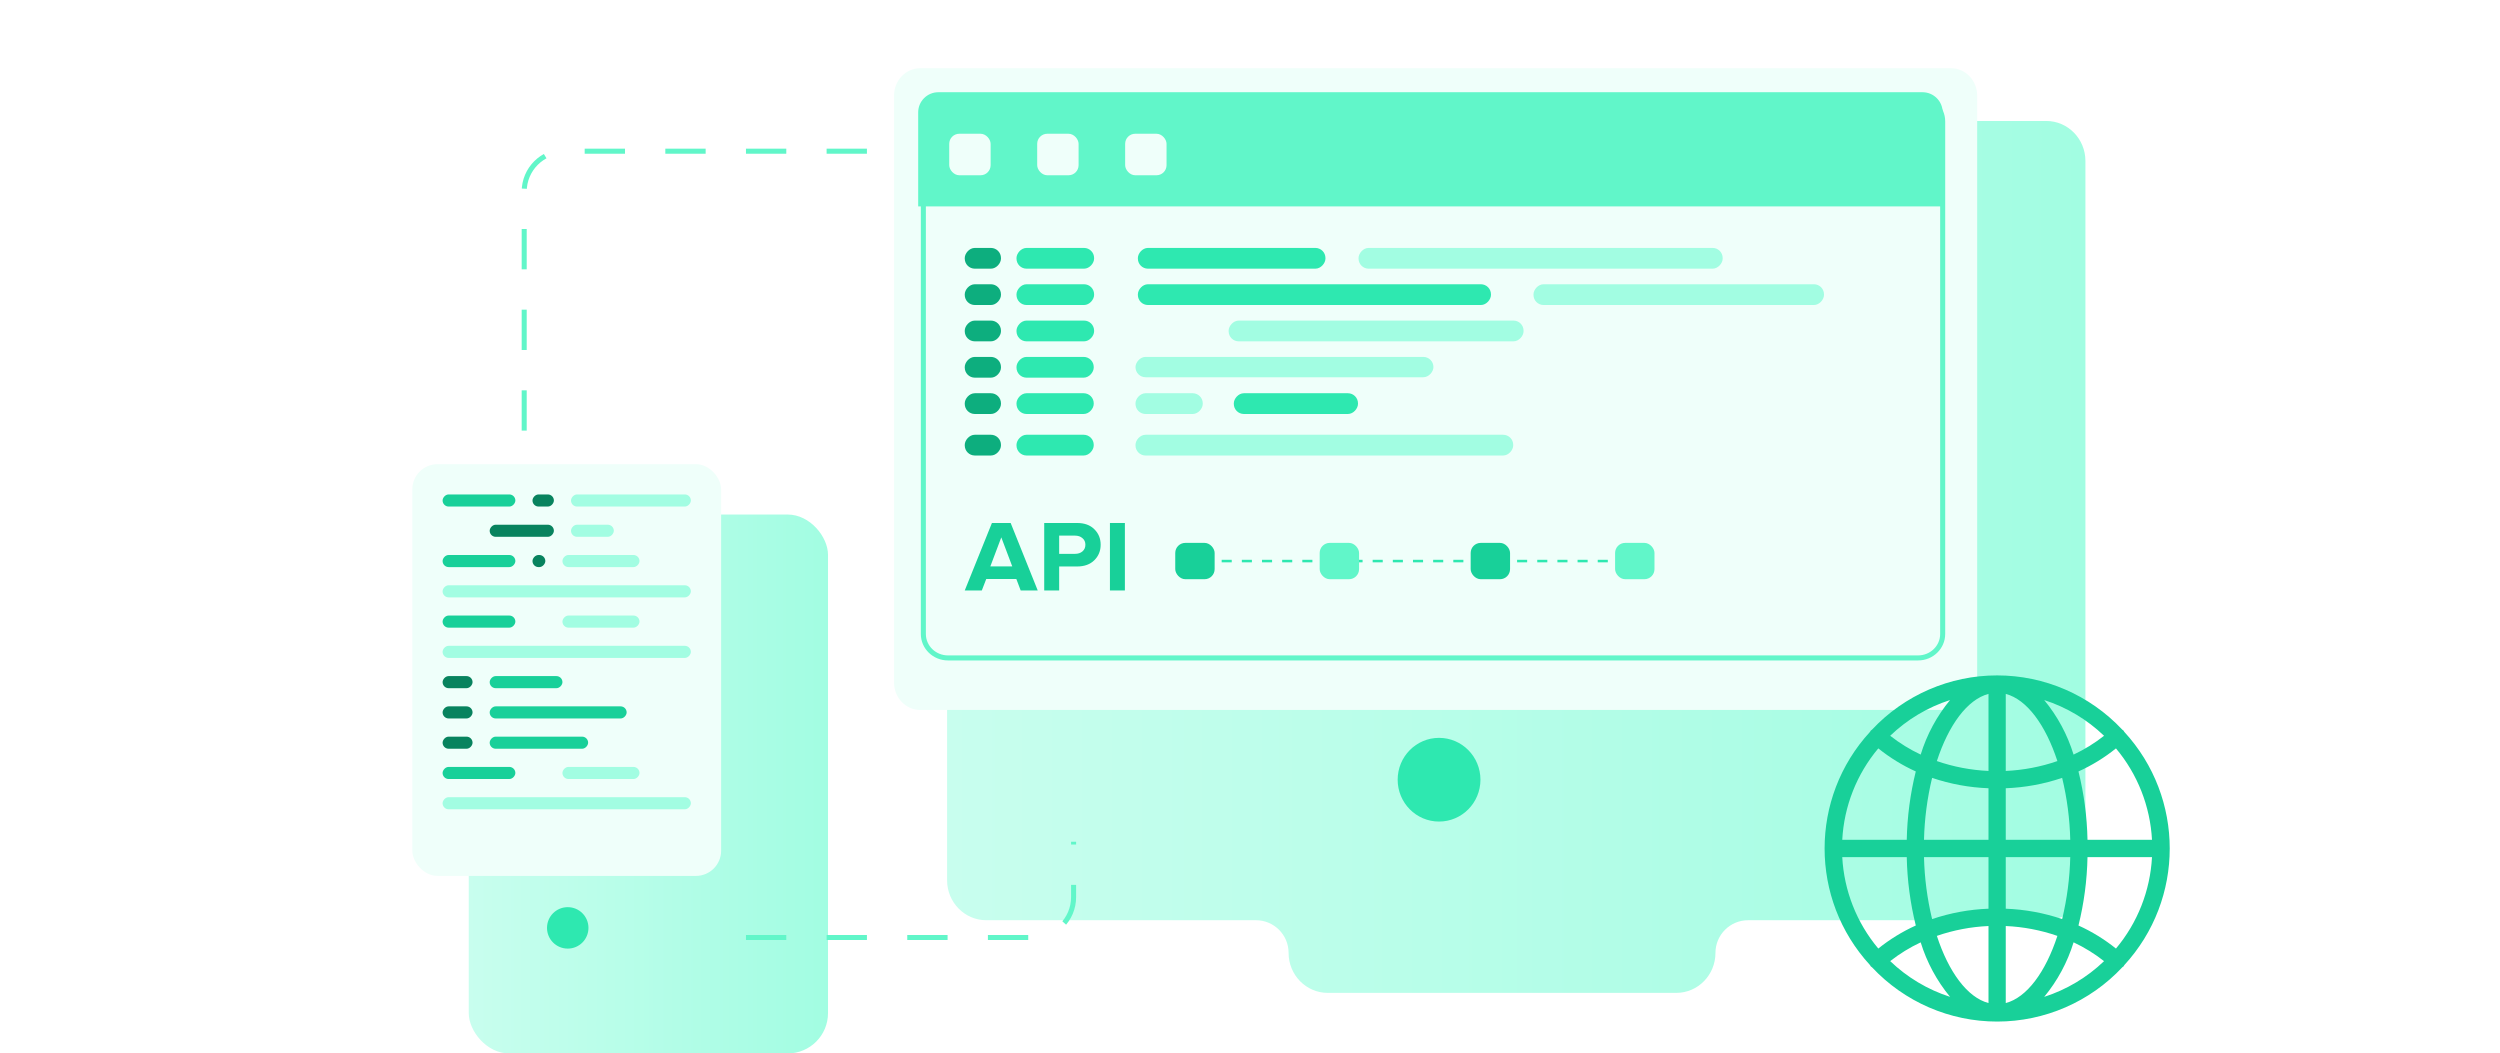
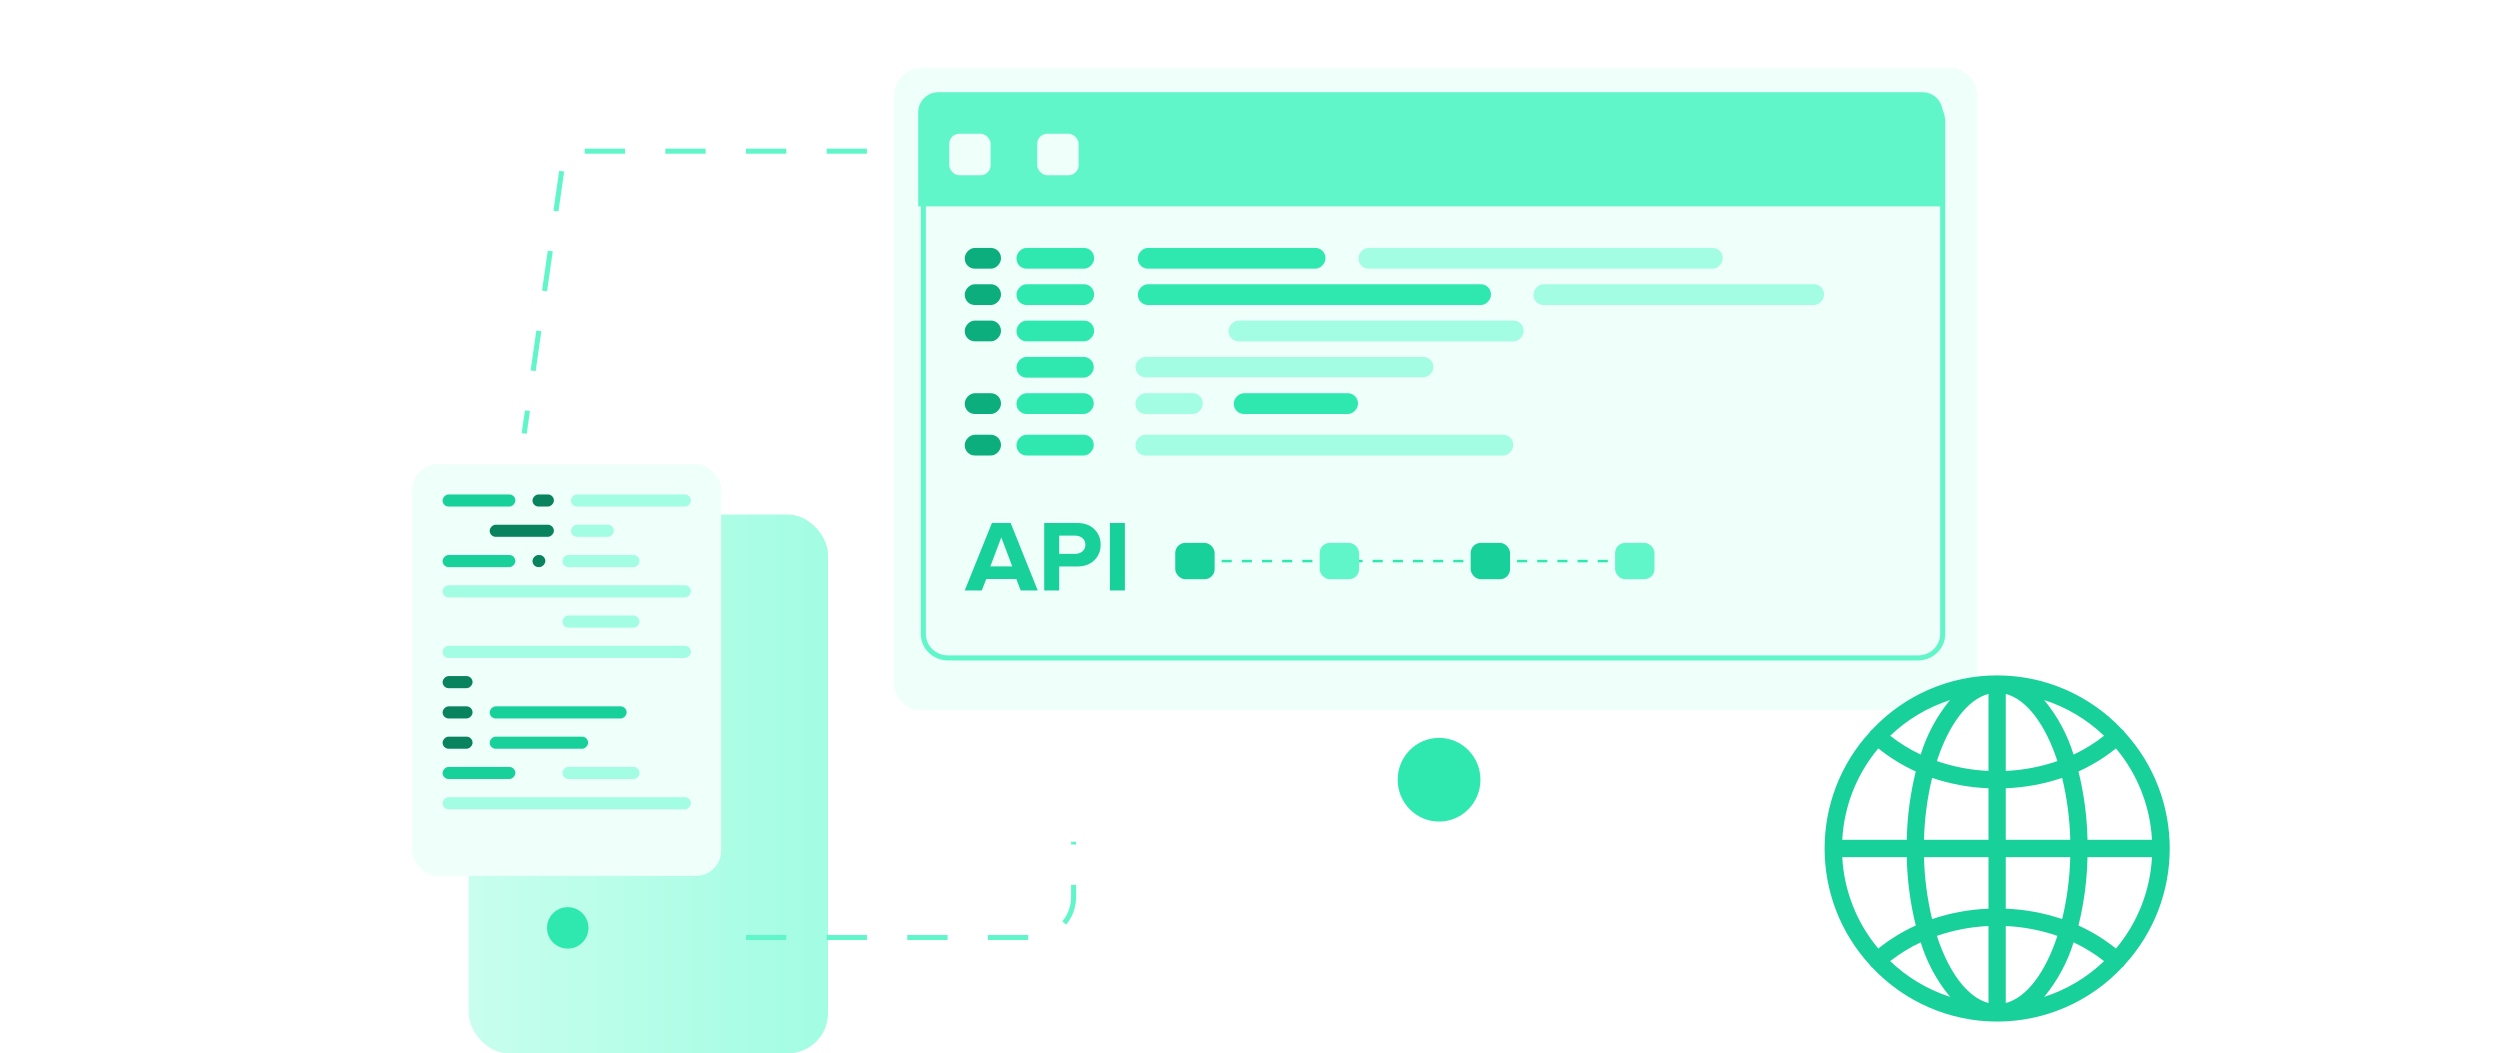
<svg xmlns="http://www.w3.org/2000/svg" width="496" height="209" viewBox="0 0 496 209" fill="none">
  <g filter="url(#filter0_d)">
-     <path fill-rule="evenodd" clip-rule="evenodd" d="M179.672 8C175.381 8 171.902 11.552 171.902 15.934V158.637C171.902 163.019 175.381 166.571 179.672 166.571H233.175C236.754 166.571 239.656 169.473 239.656 173.052C239.656 177.435 243.134 180.987 247.425 180.987H316.578C320.869 180.987 324.347 177.435 324.347 173.052C324.347 169.473 327.249 166.571 330.828 166.571H389.977C394.268 166.571 397.747 163.019 397.747 158.637V15.934C397.747 11.552 394.268 8 389.977 8H179.672Z" fill="url(#paint0_linear)" />
-   </g>
+     </g>
  <path d="M293.721 154.694C293.721 159.28 290.044 162.998 285.508 162.998C280.973 162.998 277.296 159.28 277.296 154.694C277.296 150.108 280.973 146.391 285.508 146.391C290.044 146.391 293.721 150.108 293.721 154.694Z" fill="#2EE8B0" />
  <path d="M177.378 18.969C177.378 15.969 179.701 13.536 182.566 13.536H387.084C389.949 13.536 392.272 15.969 392.272 18.969V135.422C392.272 138.423 389.949 140.855 387.084 140.855H182.566C179.701 140.855 177.378 138.423 177.378 135.422V18.969Z" fill="#EFFFFA" />
  <path d="M183.194 24.071C183.194 21.451 185.38 19.326 188.076 19.326H380.545C383.242 19.326 385.428 21.451 385.428 24.071V125.787C385.428 128.408 383.242 130.532 380.545 130.532H188.076C185.38 130.532 183.194 128.408 183.194 125.787V24.071Z" fill="#EFFFFA" stroke="#61F6C9" stroke-linecap="round" />
  <path d="M205.886 117.147H202.501L201.645 114.879H195.669L194.792 117.147H191.407L196.797 103.761H200.516L205.886 117.147ZM200.83 112.37L198.657 106.611L196.484 112.37H200.83Z" fill="#18D099" />
  <path d="M210.139 117.147H207.173V103.761H213.691C215.153 103.761 216.296 104.175 217.117 105.005C217.953 105.821 218.371 106.845 218.371 108.076C218.371 109.293 217.953 110.317 217.117 111.146C216.282 111.976 215.14 112.39 213.691 112.39H210.139V117.147ZM213.294 109.882C213.893 109.882 214.38 109.721 214.757 109.4C215.147 109.066 215.342 108.624 215.342 108.076C215.342 107.527 215.147 107.092 214.757 106.771C214.38 106.437 213.893 106.269 213.294 106.269H210.139V109.882H213.294Z" fill="#18D099" />
  <path d="M223.177 117.147H220.21V103.761H223.177V117.147Z" fill="#18D099" />
  <path d="M238.38 111.312L263.127 111.313" stroke="#2EE8B0" stroke-width="0.5" stroke-dasharray="2 2" />
  <path d="M268.336 111.312L293.083 111.313" stroke="#2EE8B0" stroke-width="0.5" stroke-dasharray="2 2" />
  <path d="M296.99 111.312L321.737 111.313" stroke="#2EE8B0" stroke-width="0.5" stroke-dasharray="2 2" />
  <rect x="233.169" y="107.708" width="7.815" height="7.208" rx="2" fill="#18D099" />
  <rect x="261.823" y="107.708" width="7.815" height="7.208" rx="2" fill="#61F6C9" />
  <rect x="291.78" y="107.708" width="7.815" height="7.208" rx="2" fill="#18D099" />
  <rect x="320.434" y="107.708" width="7.815" height="7.208" rx="2" fill="#61F6C9" />
  <rect width="15.399" height="4.119" rx="2" transform="matrix(1 0 0 -1 201.672 67.723)" fill="#2EE8B0" />
  <rect width="7.186" height="4.119" rx="2" transform="matrix(1 0 0 -1 191.407 67.723)" fill="#0DAE7E" />
  <rect width="58.514" height="4.119" rx="2" transform="matrix(1 0 0 -1 243.762 67.723)" fill="#A2FDE2" />
  <rect width="15.324" height="4.119" rx="2" transform="matrix(1 0 0 -1 201.672 74.93)" fill="#2EE8B0" />
-   <rect width="7.186" height="4.119" rx="2" transform="matrix(1 0 0 -1 191.407 74.93)" fill="#0DAE7E" />
  <rect width="59.108" height="4.034" rx="2" transform="matrix(1 0 0 -1 225.283 74.845)" fill="#A2FDE2" />
  <rect width="15.324" height="4.119" rx="2" transform="matrix(1 0 0 -1 201.672 82.137)" fill="#2EE8B0" />
  <rect width="7.186" height="4.119" rx="2" transform="matrix(1 0 0 -1 191.407 82.137)" fill="#0DAE7E" />
  <rect width="13.345" height="4.119" rx="2" transform="matrix(1 0 0 -1 225.283 82.137)" fill="#A2FDE2" />
  <rect width="15.324" height="4.119" rx="2" transform="matrix(1 0 0 -1 201.672 90.374)" fill="#2EE8B0" />
  <rect width="7.186" height="4.119" rx="2" transform="matrix(1 0 0 -1 191.407 90.374)" fill="#0DAE7E" />
  <rect width="74.939" height="4.119" rx="2" transform="matrix(1 0 0 -1 225.283 90.374)" fill="#A2FDE2" />
  <rect width="15.399" height="4.119" rx="2" transform="matrix(1 0 0 -1 201.672 53.307)" fill="#2EE8B0" />
  <rect width="15.399" height="4.119" rx="2" transform="matrix(1 0 0 -1 201.672 60.515)" fill="#2EE8B0" />
  <rect width="72.243" height="4.119" rx="2" transform="matrix(1 0 0 -1 269.537 53.307)" fill="#A2FDE2" />
  <rect width="37.216" height="4.119" rx="2" transform="matrix(1 0 0 -1 225.754 53.307)" fill="#2EE8B0" />
  <rect width="70.054" height="4.119" rx="2" transform="matrix(1 0 0 -1 225.754 60.515)" fill="#2EE8B0" />
  <rect width="24.637" height="4.119" rx="2" transform="matrix(1 0 0 -1 244.788 82.137)" fill="#2EE8B0" />
  <rect width="57.637" height="4.119" rx="2" transform="matrix(1 0 0 -1 304.245 60.515)" fill="#A2FDE2" />
  <rect width="7.186" height="4.119" rx="2" transform="matrix(1 0 0 -1 191.407 53.307)" fill="#0DAE7E" />
  <rect width="7.186" height="4.119" rx="2" transform="matrix(1 0 0 -1 191.407 60.515)" fill="#0DAE7E" />
  <g filter="url(#filter1_d)">
    <rect x="77" y="86.084" width="71.277" height="106.916" rx="8" fill="url(#paint1_linear)" />
  </g>
  <path d="M116.751 184.091C116.751 186.362 114.91 188.203 112.639 188.203C110.367 188.203 108.526 186.362 108.526 184.091C108.526 181.82 110.367 179.979 112.639 179.979C114.91 179.979 116.751 181.82 116.751 184.091Z" fill="#2EE8B0" />
  <rect x="81.806" y="92.091" width="61.266" height="81.688" rx="5" fill="#EFFFFA" />
  <rect width="14.436" height="2.403" rx="1.201" transform="matrix(1 0 0 -1 87.812 100.5)" fill="#18D099" />
  <rect width="4.246" height="2.403" rx="1.201" transform="matrix(1 0 0 -1 105.646 100.5)" fill="#08835E" />
  <rect width="5.944" height="2.403" rx="1.201" transform="matrix(1 0 0 -1 87.812 136.539)" fill="#08835E" />
  <rect width="5.944" height="2.403" rx="1.201" transform="matrix(1 0 0 -1 87.812 142.545)" fill="#08835E" />
  <rect width="2.548" height="2.403" rx="1.201" transform="matrix(1 0 0 -1 105.646 112.513)" fill="#08835E" />
  <rect width="23.777" height="2.403" rx="1.201" transform="matrix(1 0 0 -1 113.288 100.5)" fill="#A2FDE2" />
  <rect width="12.738" height="2.403" rx="1.201" transform="matrix(1 0 0 -1 97.153 106.506)" fill="#08835E" />
  <rect width="8.492" height="2.403" rx="1.201" transform="matrix(1 0 0 -1 113.288 106.506)" fill="#A2FDE2" />
  <rect width="14.436" height="2.403" rx="1.201" transform="matrix(1 0 0 -1 87.812 112.513)" fill="#18D099" />
  <rect width="49.253" height="2.403" rx="1.201" transform="matrix(1 0 0 -1 87.812 118.52)" fill="#A2FDE2" />
-   <rect width="14.436" height="2.403" rx="1.201" transform="matrix(1 0 0 -1 87.812 124.526)" fill="#18D099" />
-   <rect width="14.436" height="2.403" rx="1.201" transform="matrix(1 0 0 -1 97.153 136.539)" fill="#18D099" />
  <rect width="27.174" height="2.403" rx="1.201" transform="matrix(1 0 0 -1 97.153 142.545)" fill="#18D099" />
  <rect width="5.944" height="2.403" rx="1.201" transform="matrix(1 0 0 -1 87.812 148.552)" fill="#08835E" />
  <rect width="19.532" height="2.403" rx="1.201" transform="matrix(1 0 0 -1 97.153 148.552)" fill="#18D099" />
  <rect width="49.253" height="2.403" rx="1.201" transform="matrix(1 0 0 -1 87.812 130.532)" fill="#A2FDE2" />
  <rect width="15.286" height="2.403" rx="1.201" transform="matrix(1 0 0 -1 111.59 112.513)" fill="#A2FDE2" />
  <rect width="15.286" height="2.403" rx="1.201" transform="matrix(1 0 0 -1 111.59 124.526)" fill="#A2FDE2" />
  <rect width="14.436" height="2.403" rx="1.201" transform="matrix(1 0 0 -1 87.812 154.559)" fill="#18D099" />
  <rect width="49.253" height="2.403" rx="1.201" transform="matrix(1 0 0 -1 87.812 160.564)" fill="#A2FDE2" />
  <rect width="15.286" height="2.403" rx="1.201" transform="matrix(1 0 0 -1 111.59 154.559)" fill="#A2FDE2" />
  <path d="M182.168 22.298C182.168 20.089 183.959 18.298 186.168 18.298H381.428C383.637 18.298 385.428 20.089 385.428 22.298V40.951H182.168V22.298Z" fill="#61F6C9" />
  <rect x="188.327" y="26.535" width="8.213" height="8.237" rx="2" fill="#EFFFFA" />
  <rect x="205.779" y="26.535" width="8.213" height="8.237" rx="2" fill="#EFFFFA" />
-   <rect x="223.23" y="26.535" width="8.213" height="8.237" rx="2" fill="#EFFFFA" />
  <path d="M371.156 191.724C371.234 191.796 371.319 191.86 371.41 191.915C377.854 198.786 386.842 202.682 396.247 202.679C405.652 202.676 414.638 198.775 421.077 191.899C421.163 191.849 421.243 191.792 421.317 191.727C421.373 191.648 421.423 191.564 421.464 191.477C433.477 178.406 433.477 158.276 421.464 145.206L421.458 145.202C421.416 145.114 421.367 145.031 421.31 144.951C421.232 144.879 421.147 144.814 421.055 144.759C414.614 137.893 405.633 134 396.234 134C386.835 134 377.853 137.893 371.412 144.759C371.32 144.814 371.235 144.879 371.157 144.951C371.101 145.031 371.051 145.114 371.01 145.202C358.997 158.273 358.997 178.403 371.01 191.473C371.051 191.561 371.1 191.645 371.156 191.724ZM405.568 197.78C408.199 194.593 410.18 190.917 411.397 186.963V186.957C413.547 187.968 415.576 189.22 417.445 190.69C414.072 193.925 410.011 196.349 405.568 197.78ZM419.807 188.195C417.529 186.362 415.03 184.825 412.368 183.62C413.469 179.179 414.07 174.629 414.16 170.055H426.956C426.6 176.72 424.091 183.088 419.807 188.195ZM426.956 166.621H414.16C414.07 162.046 413.468 157.496 412.368 153.056C415.029 151.852 417.529 150.316 419.807 148.484C424.09 153.591 426.599 159.957 426.956 166.621ZM417.445 145.98C415.577 147.45 413.548 148.703 411.397 149.713C410.181 145.757 408.2 142.079 405.568 138.89C410.011 140.321 414.072 142.745 417.445 145.98ZM397.942 137.671C402.137 138.773 405.849 143.834 408.187 150.997C404.884 152.14 401.433 152.798 397.942 152.953V137.671ZM397.942 156.389C401.751 156.246 405.519 155.552 409.13 154.328C410.102 158.357 410.64 162.477 410.738 166.621H397.942V156.389ZM397.942 170.055H410.738C410.64 174.197 410.101 178.317 409.13 182.344C405.519 181.121 401.751 180.429 397.942 180.287V170.055ZM397.942 183.723C401.433 183.878 404.884 184.537 408.187 185.68C405.849 192.844 402.137 197.904 397.942 199.006V183.723ZM375.015 190.685C376.884 189.219 378.913 187.97 381.063 186.963V186.958C382.28 190.912 384.26 194.588 386.892 197.775C382.449 196.344 378.388 193.92 375.015 190.685ZM394.518 199.004C390.322 197.902 386.611 192.842 384.273 185.678C387.576 184.536 391.027 183.877 394.518 183.723V199.004ZM394.518 180.287C390.709 180.43 386.941 181.124 383.33 182.347C382.358 178.319 381.82 174.198 381.722 170.055H394.518V180.287ZM394.518 166.621H381.722C381.82 162.479 382.359 158.359 383.33 154.332C386.941 155.554 390.709 156.247 394.518 156.389V166.621ZM394.518 137.669V152.953C391.027 152.798 387.576 152.139 384.273 150.995C386.611 143.832 390.322 138.772 394.518 137.669ZM386.892 138.885C384.259 142.076 382.279 145.755 381.063 149.713V149.708C378.913 148.697 376.884 147.445 375.015 145.975C378.388 142.74 382.449 140.316 386.892 138.885ZM372.653 148.48C374.931 150.313 377.43 151.851 380.092 153.056C378.991 157.496 378.39 162.046 378.3 166.621H365.504C365.86 159.956 368.369 153.588 372.653 148.48ZM378.3 170.055C378.39 174.629 378.992 179.18 380.092 183.62C377.431 184.824 374.931 186.36 372.653 188.192C368.37 183.085 365.861 176.719 365.504 170.055L378.3 170.055Z" fill="#18D099" />
-   <path d="M172 30L112 30C107.582 30 104 33.582 104 38L104 86" stroke="#61F6C9" stroke-dasharray="8 8" />
+   <path d="M172 30L112 30L104 86" stroke="#61F6C9" stroke-dasharray="8 8" />
  <path d="M148 186L205 186C209.418 186 213 182.418 213 178V167" stroke="#61F6C9" stroke-dasharray="8 8" />
  <defs>
    <filter id="filter0_d" x="171.902" y="8" width="241.844" height="188.987" filterUnits="userSpaceOnUse" color-interpolation-filters="sRGB">
      <feFlood flood-opacity="0" result="BackgroundImageFix" />
      <feColorMatrix in="SourceAlpha" type="matrix" values="0 0 0 0 0 0 0 0 0 0 0 0 0 0 0 0 0 0 127 0" />
      <feOffset dx="16" dy="16" />
      <feColorMatrix type="matrix" values="0 0 0 0 0.936 0 0 0 0 0.993 0 0 0 0 0.976 0 0 0 1 0" />
      <feBlend mode="normal" in2="BackgroundImageFix" result="effect1_dropShadow" />
      <feBlend mode="normal" in="SourceGraphic" in2="effect1_dropShadow" result="shape" />
    </filter>
    <filter id="filter1_d" x="77" y="86.084" width="87.277" height="122.916" filterUnits="userSpaceOnUse" color-interpolation-filters="sRGB">
      <feFlood flood-opacity="0" result="BackgroundImageFix" />
      <feColorMatrix in="SourceAlpha" type="matrix" values="0 0 0 0 0 0 0 0 0 0 0 0 0 0 0 0 0 0 127 0" />
      <feOffset dx="16" dy="16" />
      <feColorMatrix type="matrix" values="0 0 0 0 0.936 0 0 0 0 0.993 0 0 0 0 0.976 0 0 0 1 0" />
      <feBlend mode="normal" in2="BackgroundImageFix" result="effect1_dropShadow" />
      <feBlend mode="normal" in="SourceGraphic" in2="effect1_dropShadow" result="shape" />
    </filter>
    <linearGradient id="paint0_linear" x1="171.902" y1="180.84" x2="397.948" y2="180.84" gradientUnits="userSpaceOnUse">
      <stop stop-color="#C8FEEE" />
      <stop offset="1" stop-color="#A2FDE2" />
    </linearGradient>
    <linearGradient id="paint1_linear" x1="77" y1="192.909" x2="148.341" y2="192.909" gradientUnits="userSpaceOnUse">
      <stop stop-color="#C8FEEE" />
      <stop offset="1" stop-color="#A2FDE2" />
    </linearGradient>
  </defs>
</svg>